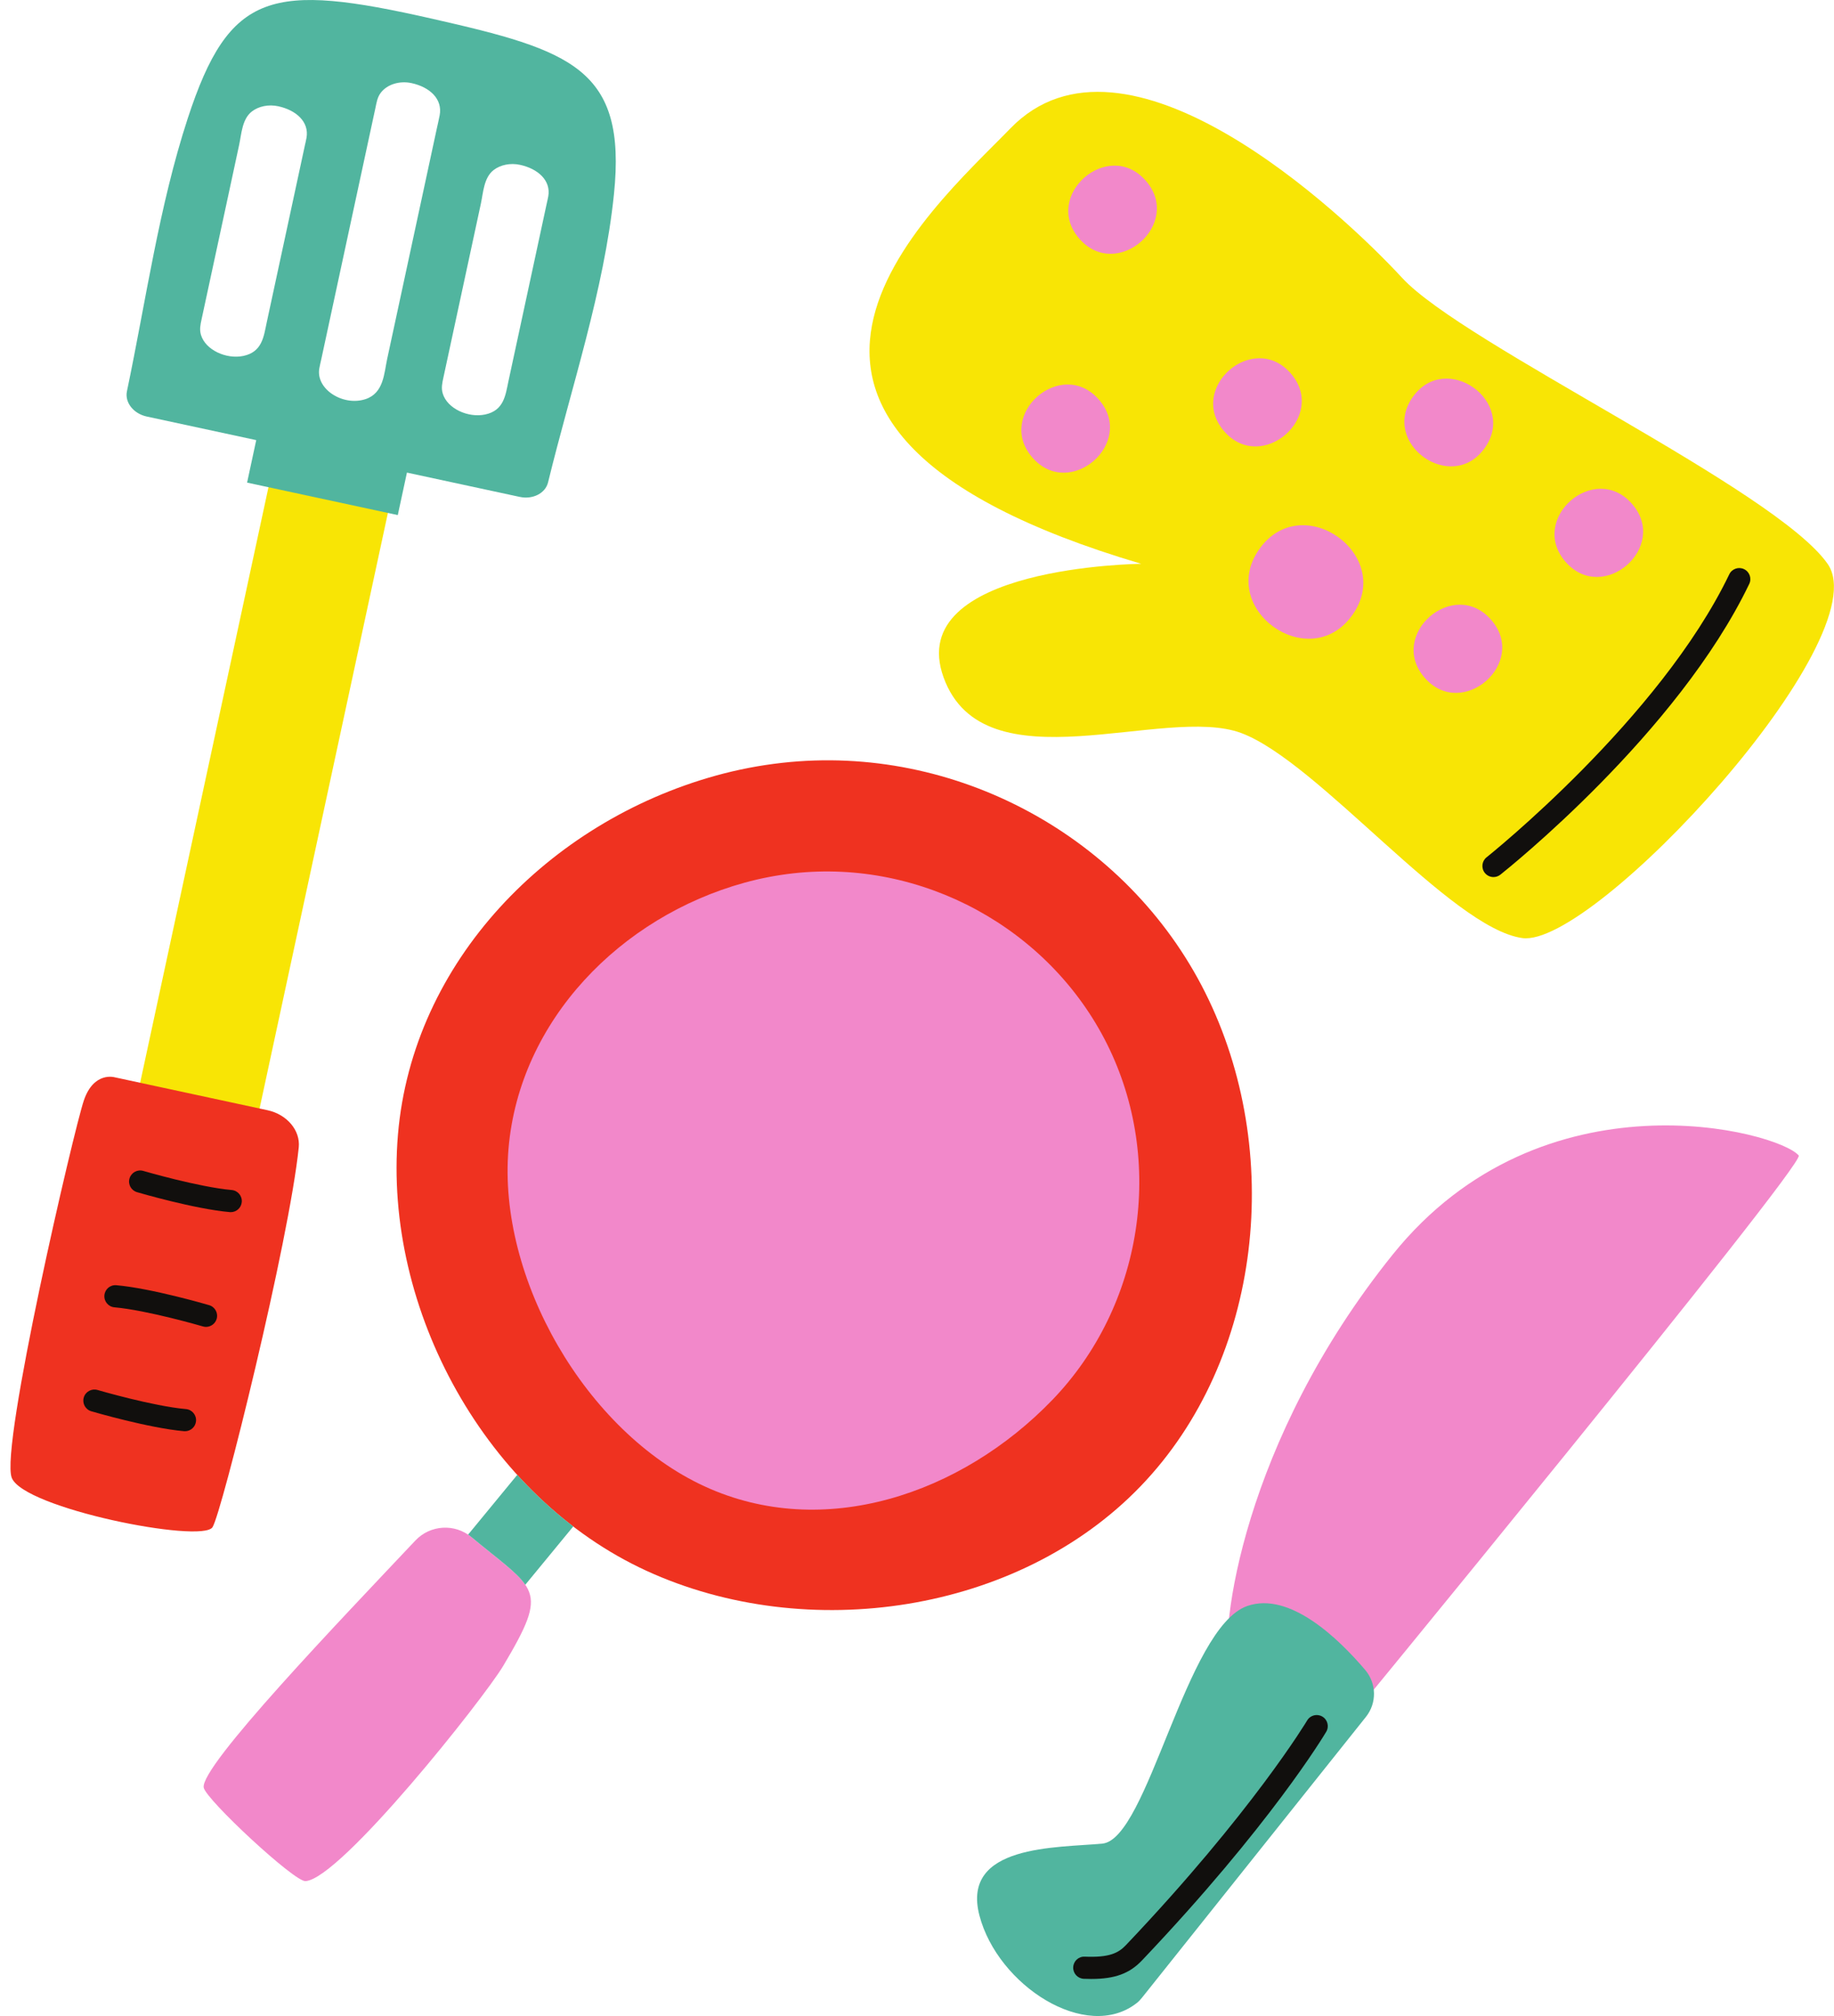
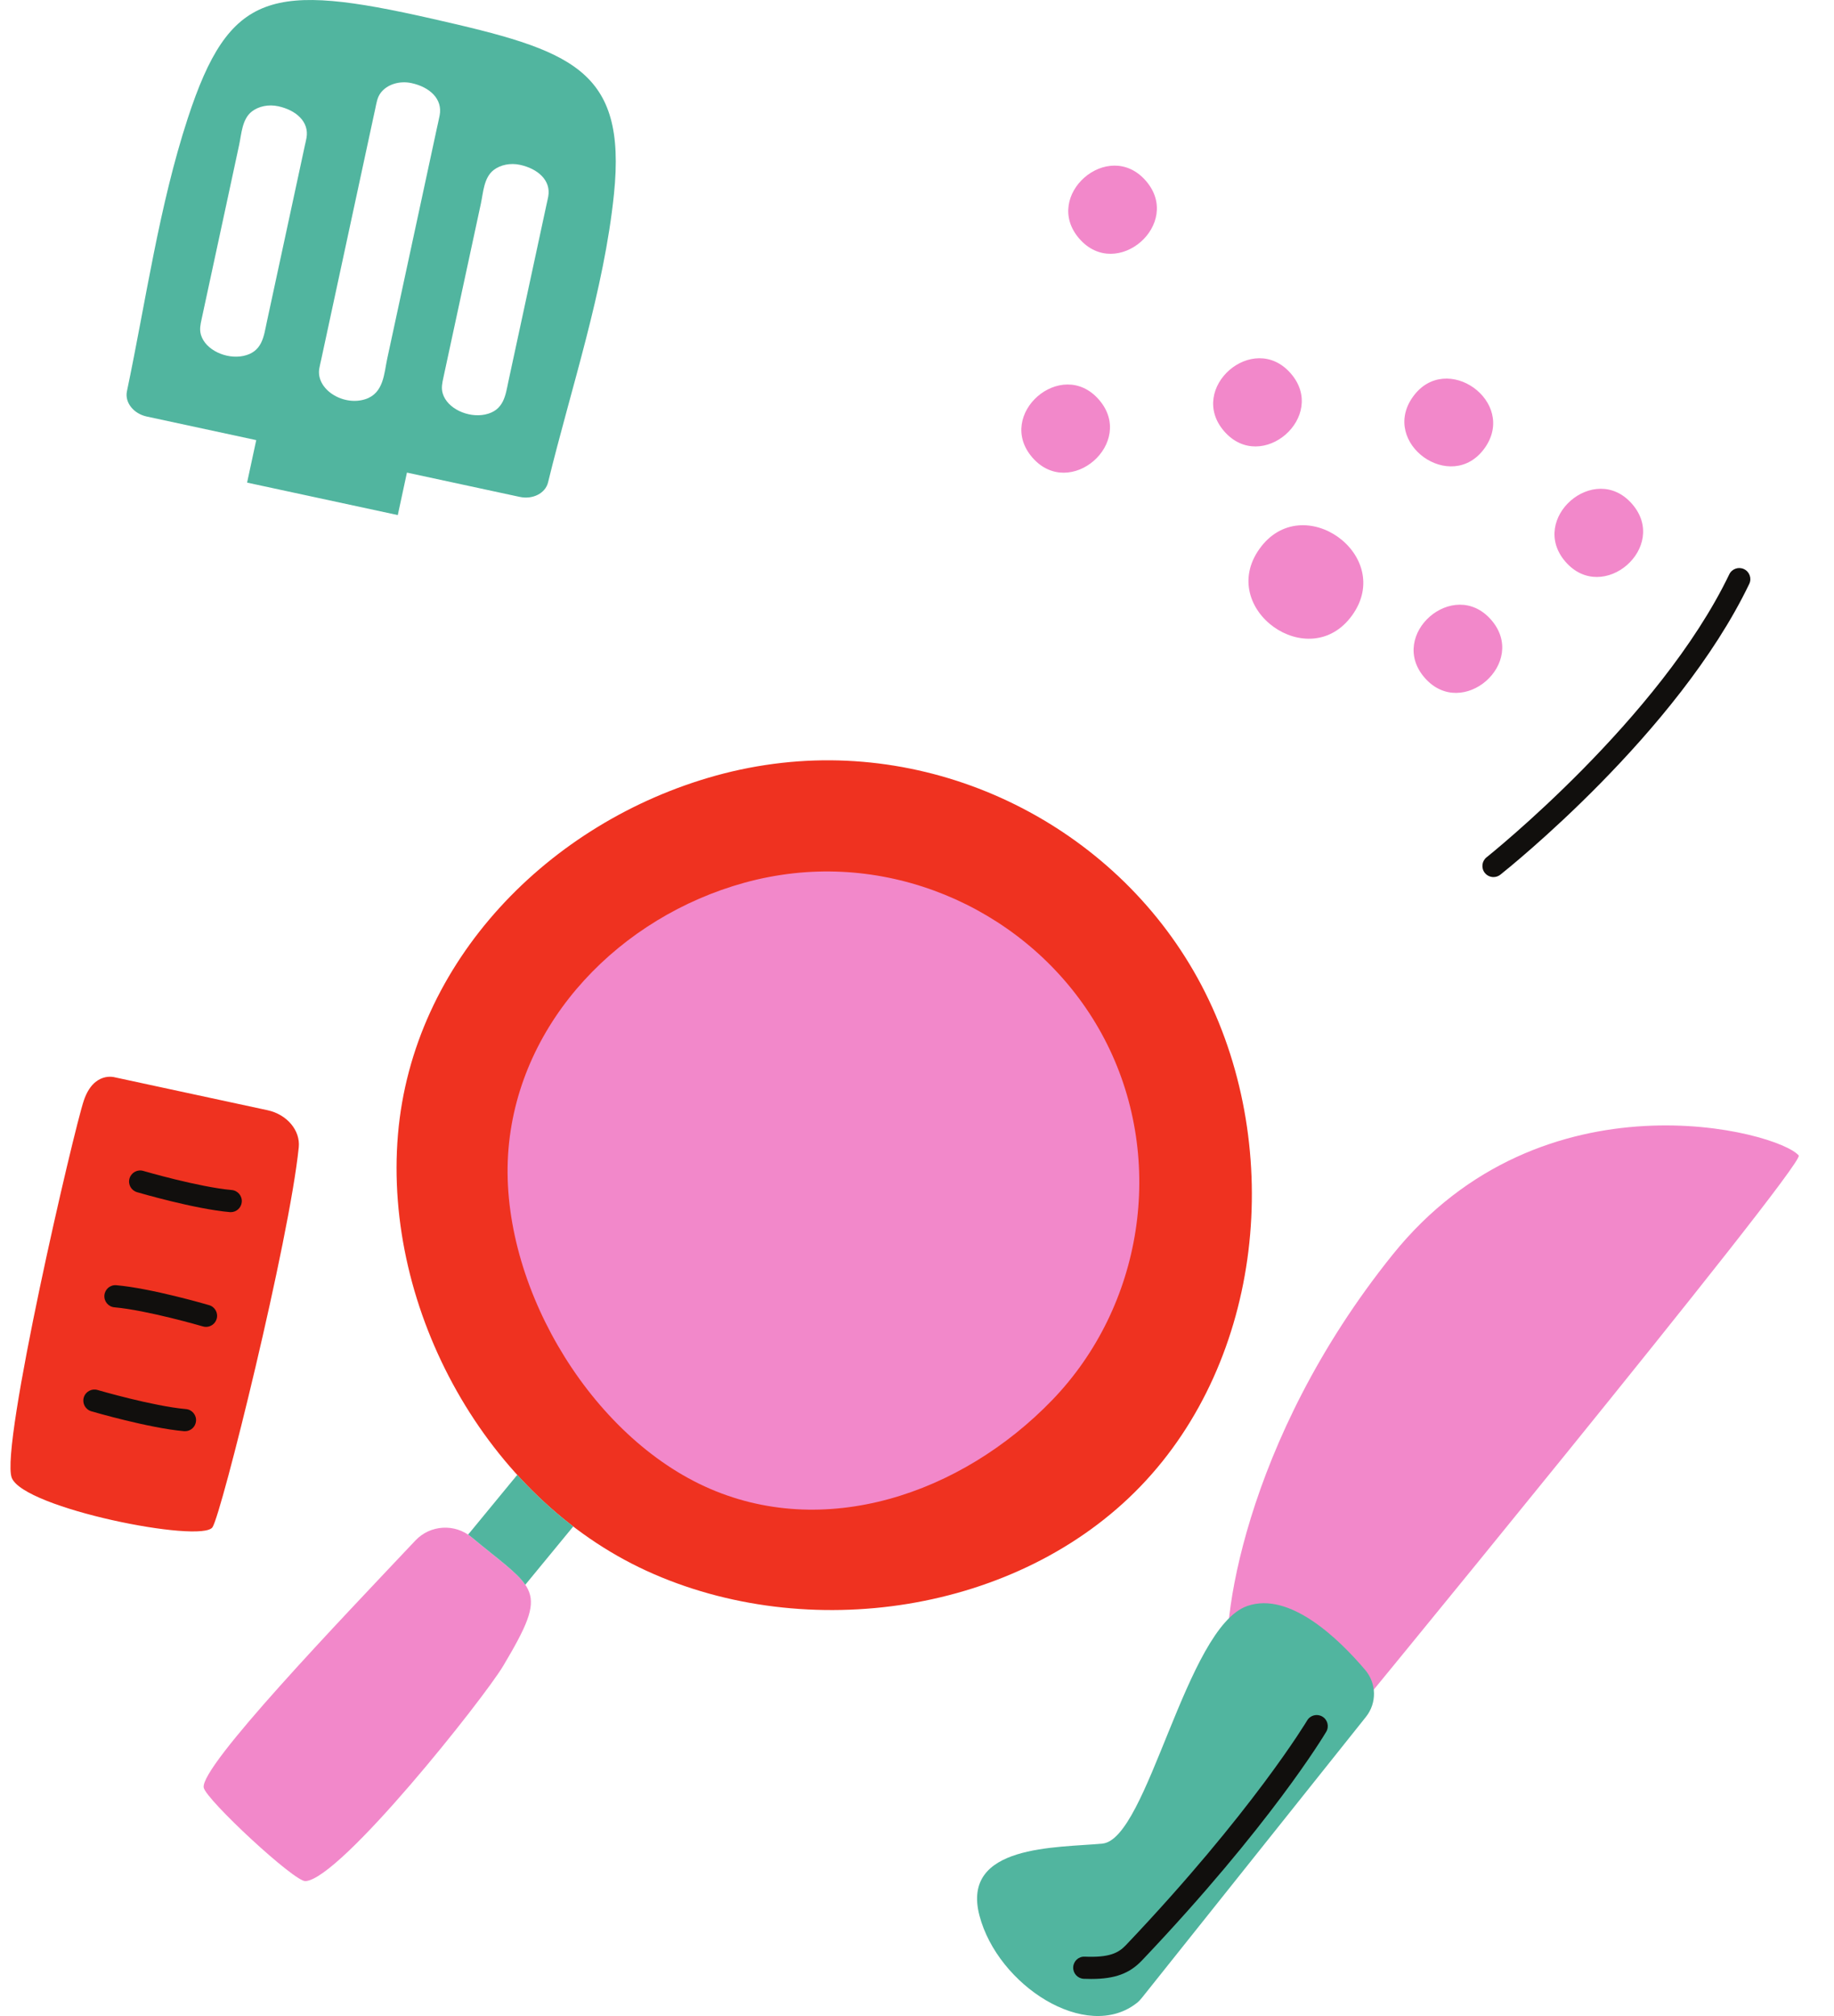
<svg xmlns="http://www.w3.org/2000/svg" height="500.3" preserveAspectRatio="xMidYMid meet" version="1.0" viewBox="-2.6 0.0 455.1 500.3" width="455.1" zoomAndPan="magnify">
  <defs>
    <clipPath id="a">
-       <path d="M 28 22 L 452.48 22 L 452.48 294 L 28 294 Z M 28 22" />
-     </clipPath>
+       </clipPath>
    <clipPath id="b">
      <path d="M 28 0 L 339 0 L 339 500.25 L 28 500.25 Z M 28 0" />
    </clipPath>
  </defs>
  <g>
    <g clip-path="url(#a)" id="change1_1">
      <path d="M 28.297 286.68 L 57.934 293.066 L 96.836 112.527 L 67.199 106.141 Z M 375.148 232.77 C 357.379 230.281 324.523 189.059 305.438 181.906 C 286.355 174.754 241.539 195.723 231.543 168.082 C 221.551 140.441 280.594 139.902 280.594 139.902 C 165.367 105.785 228.488 52.164 248.09 31.895 C 276.582 2.43 330.156 52.504 345.359 68.977 C 360.559 85.453 438.121 121.453 450.941 139.949 C 463.766 158.445 392.918 235.258 375.148 232.77" fill="#f8e505" />
    </g>
    <g id="change2_1">
      <path d="M 63.789 275.488 L 25.832 267.309 C 25.832 267.309 20.68 265.812 18.211 273.047 C 15.738 280.281 -2.605 359.062 0.312 366.684 C 3.234 374.301 47.426 383.047 50.129 378.969 C 52.406 375.531 69.168 307.887 71.535 284.703 C 71.965 280.516 68.617 276.527 63.789 275.488 Z M 280.43 368.797 C 250.047 400.359 197.668 408.055 157.828 389.777 C 118.145 371.57 92.473 325.043 96.152 281.523 C 99.781 238.617 133.539 203.969 175.035 192.461 C 180.406 190.969 185.895 189.914 191.434 189.293 C 234.461 184.465 277.098 207.59 296.48 246.32 C 316.09 285.492 310.777 337.273 280.43 368.797" fill="#ef3220" />
    </g>
    <g id="change3_1">
      <path d="M 342.969 311.336 C 305.695 357.703 299.938 404.855 302.43 414.254 C 304.918 423.652 326.562 433.586 326.562 433.586 C 326.562 433.586 445.512 288.836 443.746 286.723 C 438.762 280.758 380.242 264.973 342.969 311.336 Z M 194.305 216.699 C 190.195 217.156 186.125 217.934 182.145 219.031 C 151.379 227.523 126.32 253.172 123.59 284.973 C 120.816 317.227 142.824 355.281 172.227 368.816 C 201.734 382.402 235.941 370.781 258.492 347.418 C 281.02 324.078 286.605 288.129 272.113 259.074 C 257.777 230.348 226.199 213.164 194.305 216.699 Z M 265.23 59.227 C 274.523 69.895 291.023 55.516 281.73 44.852 C 272.434 34.184 255.934 48.559 265.23 59.227 Z M 317.688 92.648 C 308.391 81.98 291.891 96.359 301.184 107.027 C 310.48 117.691 326.98 103.316 317.688 92.648 Z M 402.387 125.039 C 393.094 114.371 376.594 128.75 385.887 139.414 C 395.184 150.082 411.684 135.707 402.387 125.039 Z M 114.402 381.43 C 110.262 377.992 104.16 378.348 100.469 382.266 C 81.973 401.887 46.906 438.395 47.957 443.59 C 48.566 446.594 70.418 466.934 73.195 466.781 C 81.891 466.297 117.496 421.391 122.277 413.359 C 133.895 393.852 130.449 394.766 114.402 381.43 Z M 350.926 168.18 C 360.223 178.848 376.723 164.469 367.426 153.805 C 358.133 143.137 341.633 157.512 350.926 168.18 Z M 270.09 99.164 C 260.797 88.496 244.293 102.875 253.59 113.543 C 262.883 124.211 279.383 109.832 270.09 99.164 Z M 309.949 136.172 C 299.297 151.047 322.301 167.523 332.953 152.652 C 343.605 137.777 320.602 121.301 309.949 136.172 Z M 348.012 98.461 C 356.25 86.961 374.039 99.703 365.805 111.207 C 357.562 122.711 339.77 109.965 348.012 98.461" fill="#f288ca" />
    </g>
    <g clip-path="url(#b)" id="change4_1">
      <path d="M 139.652 378.77 L 127.746 393.242 C 125.629 390.105 121.129 387.02 114.402 381.43 C 114.129 381.203 113.844 380.996 113.555 380.801 L 125.758 365.965 C 130.02 370.652 134.664 374.949 139.652 378.77 Z M 336.352 426.023 L 280.801 495.68 C 280.414 496.168 279.988 496.629 279.496 497.016 C 266.965 506.867 244.984 492.656 240.445 475.316 C 235.82 457.637 259.66 458.547 270.949 457.469 C 282.238 456.391 291.629 403.848 306.895 398.512 C 317.449 394.82 329.645 406.699 336.164 414.375 C 339.004 417.719 339.086 422.594 336.352 426.023 Z M 133.449 48.738 C 133.324 49.426 133.152 50.105 133.008 50.789 C 132.105 54.969 131.207 59.148 130.309 63.324 C 128.059 73.754 125.812 84.18 123.566 94.605 C 122.836 98.004 122.488 101.875 117.754 102.859 C 113.562 103.727 108.395 101.402 107.266 97.652 C 106.855 96.293 107.133 95.062 107.41 93.773 C 109.445 84.328 111.48 74.883 113.516 65.438 C 114.59 60.461 115.66 55.488 116.73 50.512 C 117.312 47.828 117.445 44.094 119.887 42.199 C 121.586 40.883 124.059 40.391 126.418 40.898 C 130.852 41.852 134.16 44.754 133.449 48.738 Z M 106.5 28.617 C 106.277 29.785 105.996 30.945 105.746 32.109 C 104.555 37.645 103.363 43.176 102.172 48.707 C 99.273 62.152 96.375 75.602 93.477 89.051 C 92.707 92.629 92.637 97.578 88.059 99.055 C 82.477 100.855 75.719 96.551 76.637 91.406 C 76.773 90.629 76.969 89.855 77.137 89.086 C 79.809 76.684 82.48 64.281 85.152 51.883 C 86.531 45.488 87.906 39.094 89.285 32.699 C 89.707 30.754 90.125 28.801 90.547 26.852 C 90.832 25.52 91.016 24.156 91.887 23.016 C 93.457 20.945 96.531 19.98 99.504 20.621 C 104.062 21.605 107.266 24.578 106.5 28.617 Z M 73.457 34.203 C 73.336 34.891 73.164 35.57 73.016 36.254 C 72.113 40.434 71.215 44.613 70.316 48.789 C 68.07 59.219 65.82 69.645 63.574 80.07 C 62.844 83.469 62.496 87.34 57.762 88.324 C 53.57 89.191 48.402 86.867 47.273 83.117 C 46.863 81.758 47.141 80.527 47.418 79.242 C 49.453 69.793 51.488 60.348 53.527 50.902 C 54.598 45.926 55.668 40.953 56.738 35.977 C 57.32 33.297 57.453 29.559 59.898 27.664 C 61.594 26.348 64.066 25.855 66.426 26.363 C 70.855 27.316 74.168 30.219 73.457 34.203 Z M 104.676 4.656 C 64.777 -4.391 54.332 -2.285 43.965 29.441 C 36.863 51.18 33.609 74.633 28.898 97.094 C 28.324 99.848 30.512 102.645 33.82 103.359 L 60.984 109.211 L 58.715 119.754 L 96.109 127.809 L 98.379 117.27 L 126.352 123.297 C 129.621 124.004 132.738 122.398 133.398 119.699 C 139.148 96.152 147.285 72.141 149.754 48.156 C 152.961 17.008 139.191 12.488 104.676 4.656" fill="#51b59f" />
    </g>
    <g id="change5_1">
      <path d="M 325.535 425.949 C 324.23 425.172 322.543 425.602 321.766 426.91 C 321.633 427.133 308.098 449.699 276.793 482.66 C 274.895 484.66 272.613 485.773 266.574 485.52 C 265.043 485.445 263.773 486.633 263.711 488.152 C 263.648 489.672 264.828 490.953 266.348 491.016 C 266.98 491.043 267.59 491.055 268.176 491.055 C 274.066 491.055 277.695 489.703 280.781 486.453 C 312.566 452.984 325.945 430.652 326.496 429.719 C 327.273 428.41 326.844 426.723 325.535 425.949 Z M 49.293 323.859 C 48.715 323.688 34.98 319.68 26.285 318.914 C 24.742 318.773 23.438 319.898 23.305 321.414 C 23.172 322.926 24.289 324.262 25.801 324.395 C 33.953 325.113 47.609 329.098 47.746 329.137 C 48.004 329.215 48.266 329.25 48.523 329.25 C 49.711 329.25 50.809 328.473 51.16 327.273 C 51.59 325.812 50.754 324.285 49.293 323.859 Z M 43.543 349.648 C 35.395 348.934 21.738 344.949 21.602 344.906 C 20.145 344.48 18.613 345.316 18.188 346.773 C 17.762 348.23 18.594 349.762 20.051 350.188 C 20.633 350.359 34.367 354.363 43.059 355.133 C 43.145 355.137 43.223 355.141 43.305 355.141 C 44.715 355.141 45.918 354.062 46.043 352.633 C 46.176 351.117 45.055 349.781 43.543 349.648 Z M 54.898 295.289 C 46.746 294.57 33.09 290.586 32.953 290.547 C 31.496 290.117 29.969 290.953 29.539 292.414 C 29.109 293.871 29.945 295.398 31.406 295.824 C 31.984 295.996 45.719 300.004 54.414 300.77 C 54.496 300.777 54.578 300.781 54.656 300.781 C 56.07 300.781 57.27 299.703 57.395 298.27 C 57.527 296.758 56.41 295.422 54.898 295.289 Z M 431.469 144.895 C 413.672 181.941 371.496 215.621 369.711 217.039 C 369.203 217.438 368.602 217.633 368.004 217.633 C 367.191 217.633 366.387 217.273 365.844 216.59 C 364.902 215.398 365.102 213.668 366.293 212.727 C 366.719 212.387 409.27 178.402 426.512 142.512 C 427.168 141.145 428.812 140.566 430.184 141.227 C 431.551 141.883 432.129 143.527 431.469 144.895" fill="#110f0d" />
    </g>
  </g>
</svg>